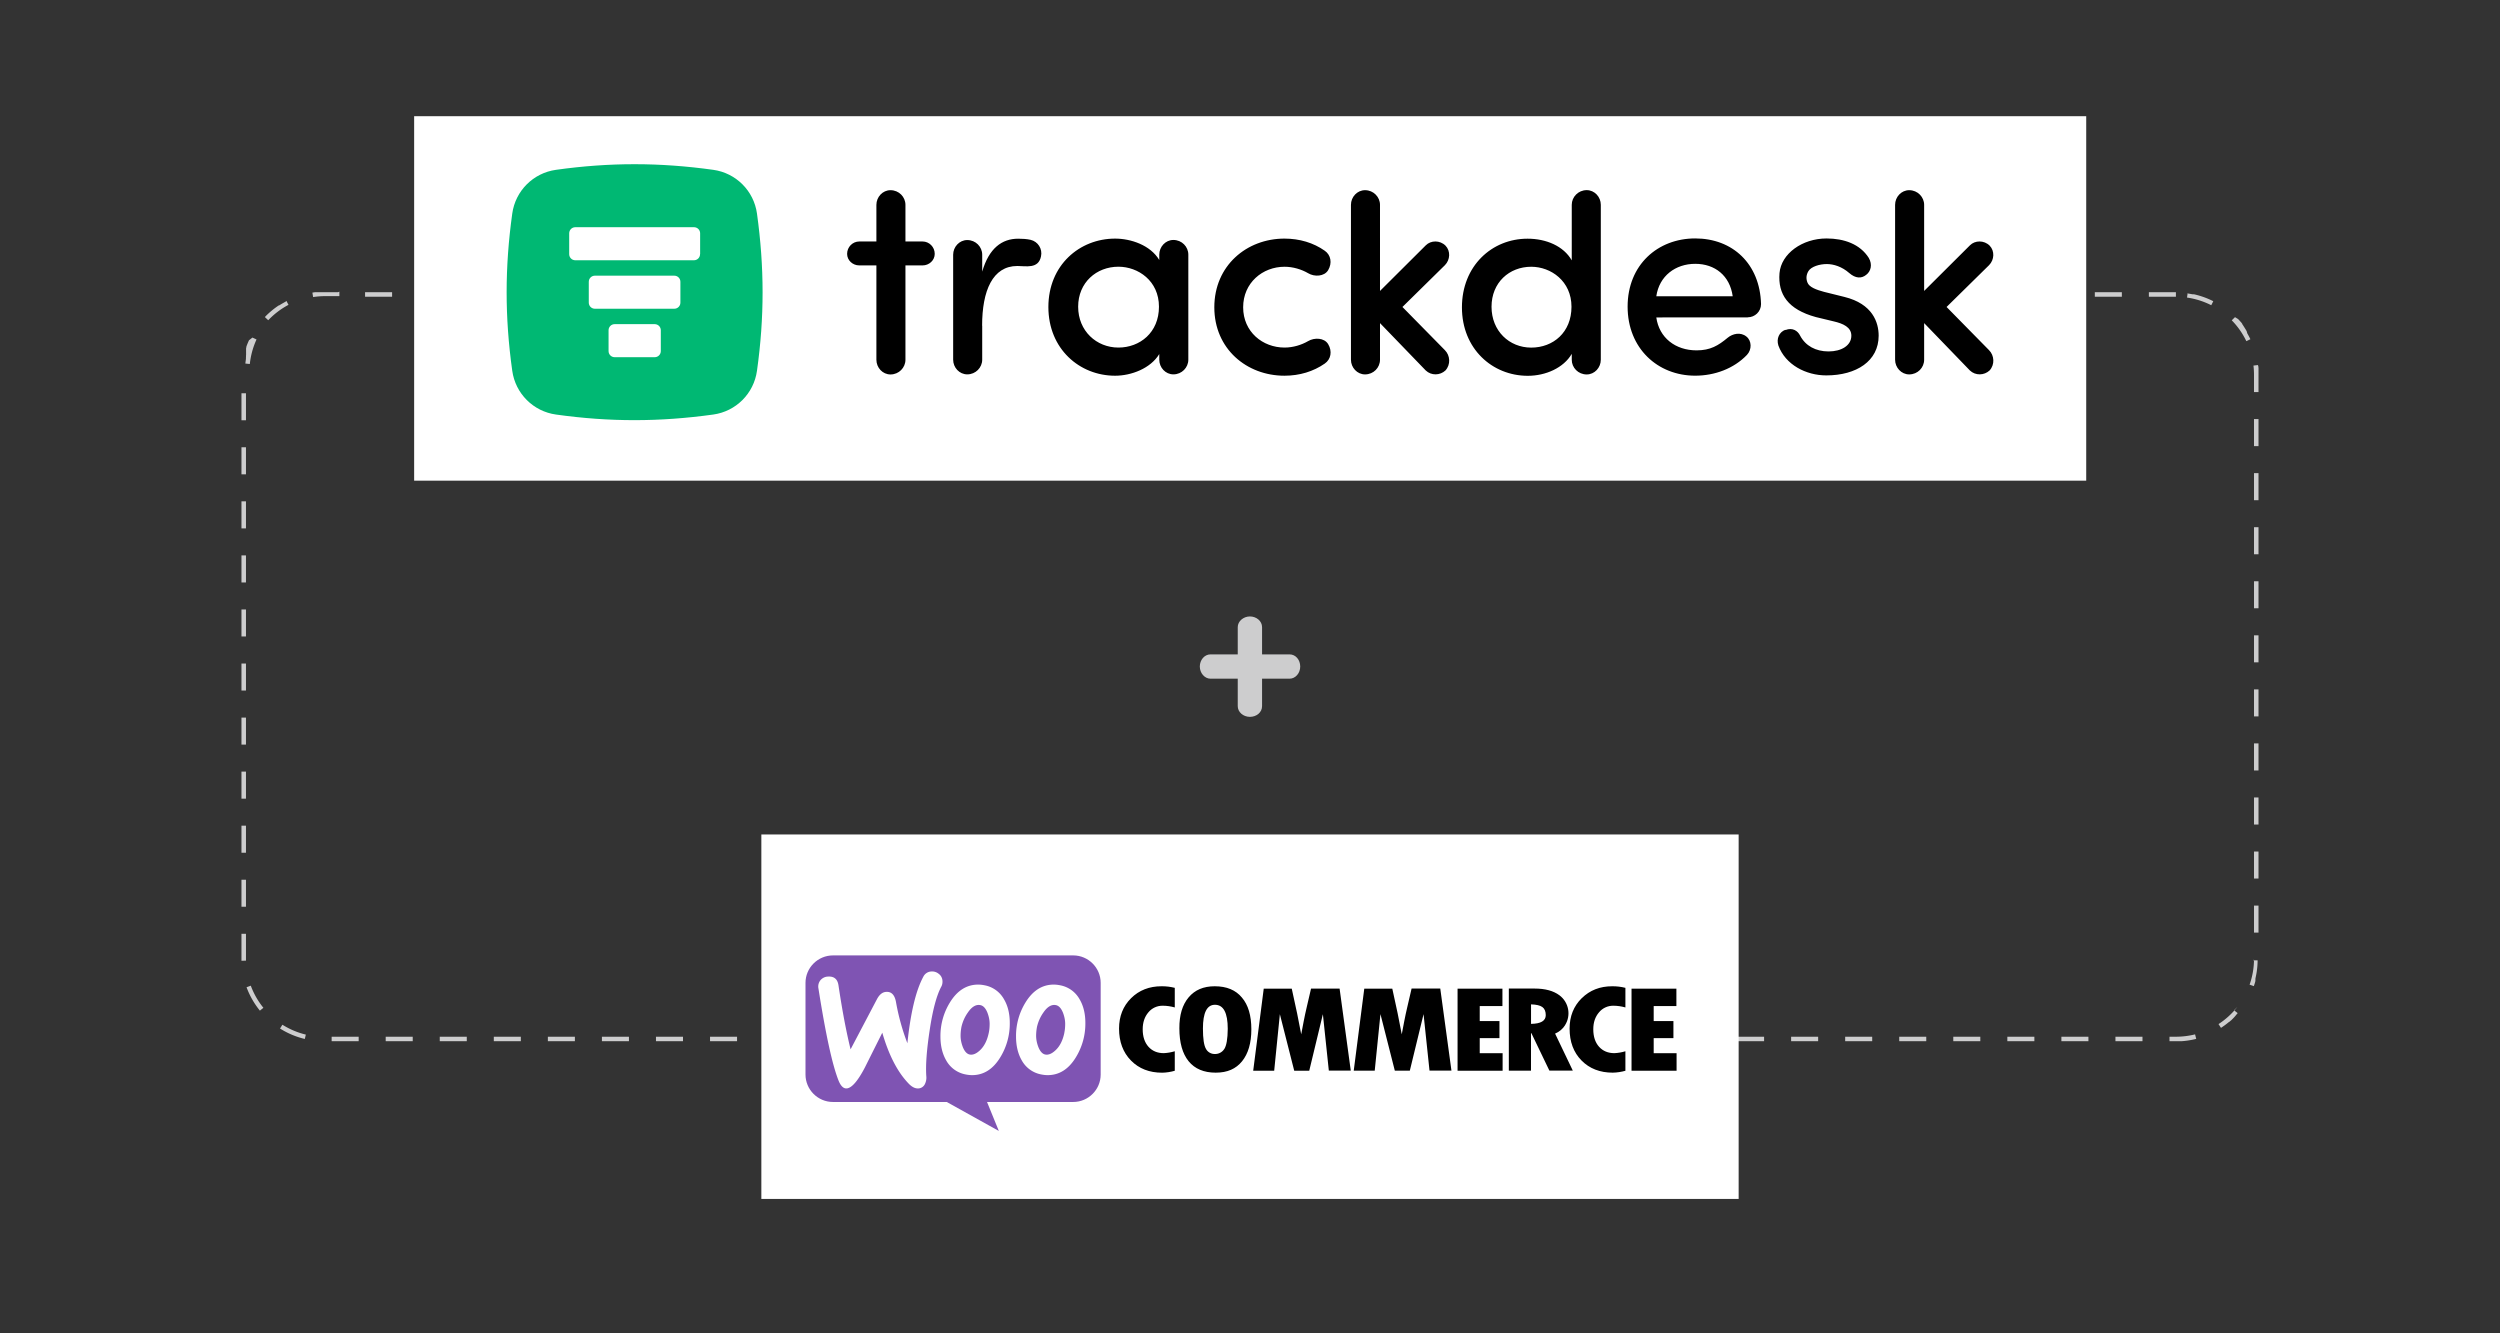
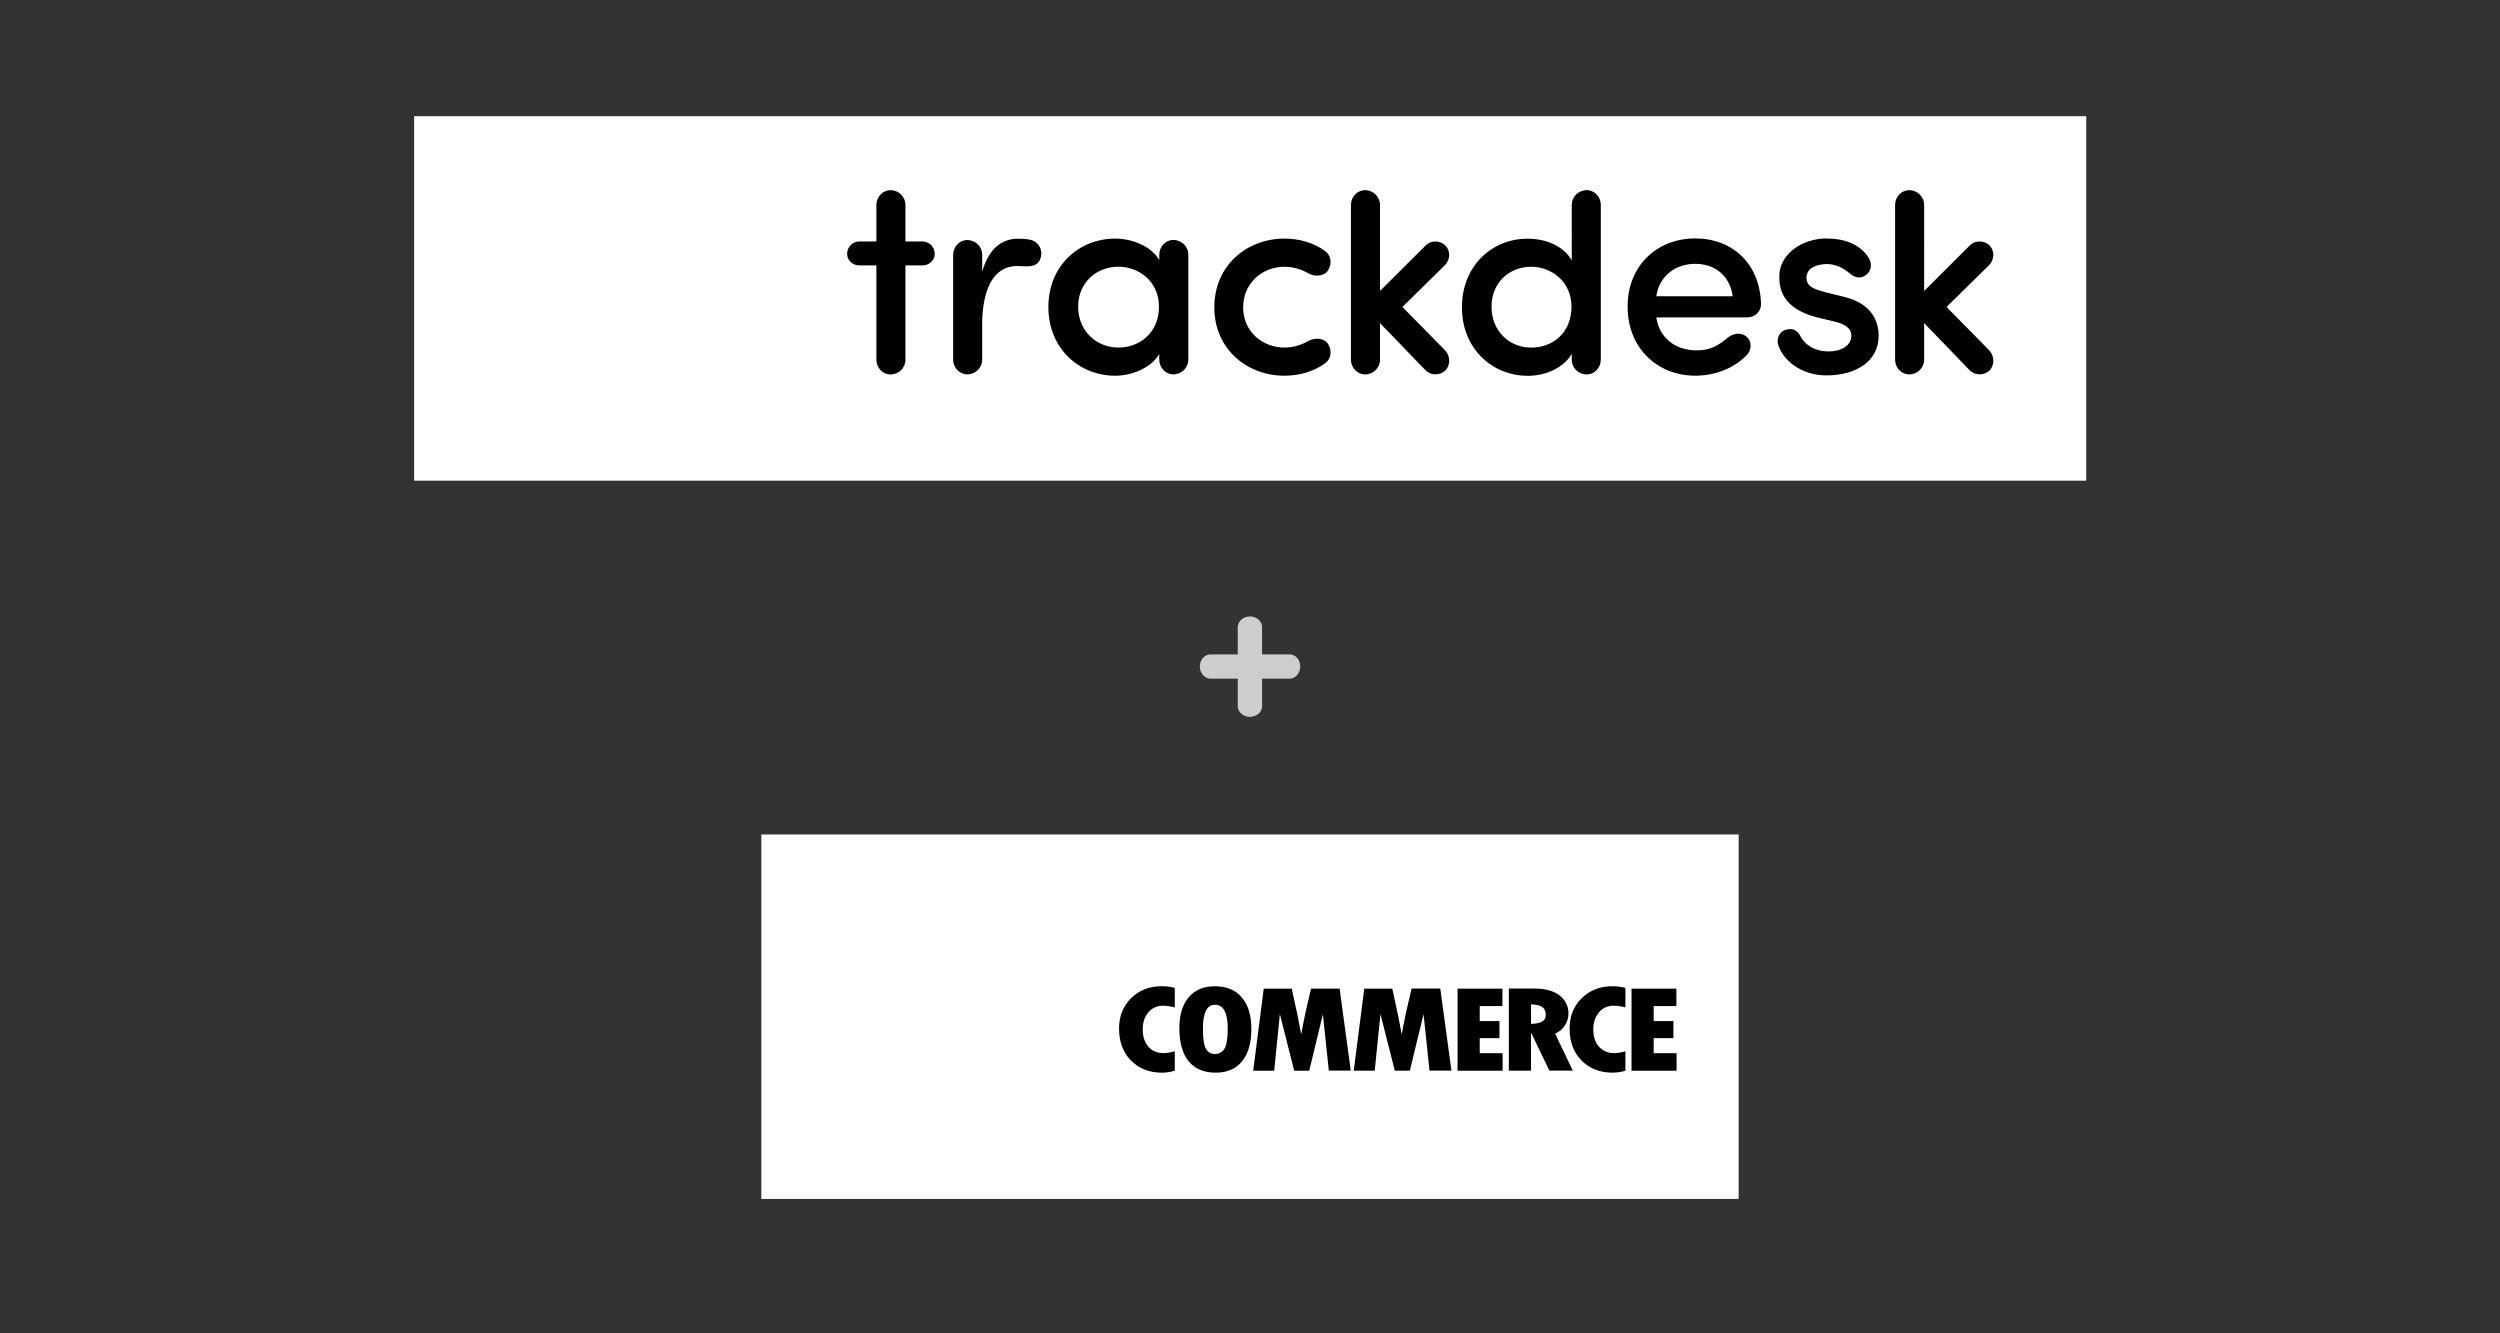
<svg xmlns="http://www.w3.org/2000/svg" viewBox="0 0 555 296">
  <rect x="0" y="0" width="555" height="296" fill="#333333" stroke="none" />
-   <path d="M483.05 64.87h-6v1h6v-1zm-12 0h-6v1h6v-1zm-12 0h-6v1h6v-1zm-12 0h-6v1h6v-1zm-12 0h-6v1h6v-1zm-12 0h-6v1h6v-1zm-12 0h-6v1h6v-1zm-12 0h-6v1h6v-1zm-12 0h-6v1h6v-1zm-12 0h-6v1h6v-1zm-12 0h-6v1h6v-1zm-12 0h-6v1h6v-1zm-12 0h-6v1h6v-1zm-12 0h-6v1h6v-1zm-12 0h-6v1h6v-1zm-12 0h-6v1h6v-1zm-12 0h-6v1h6v-1zm-12 0h-6v1h6v-1zm-12 0h-6v1h6v-1zm-12 0h-6v1h6v-1zm-12 0h-6v1h6v-1zm-12 0h-6v1h6v-1zm-12 0h-6v1h6v-1zm-12 0h-6v1h6v-1zm-12 0h-6v1h6v-1zm-12 0h-6v1h6v-1zm-12 0h-6v1h6v-1zm-12 0h-6v1h6v-1zm-12 0h-6v1h6v-1zm-12 0h-6v1h6v-1zm-12 0h-6v1h6v-1zm-12 0h-6v1h6v-1zm-12 0h-6v1h6v-1zm-12 0h-6v1h6v-1zm-12 0H69.97c-.03 0-.06 0-.09.01-.18.02-.35.05-.53.08l.16.99c.89-.14 1.81-.21 2.72-.21h3.11v-1zm-11.66 2.11c-.45.24-.88.49-1.31.76 0 0-.01 0-.02.01 0 0-.01 0-.02.01-.02 0-.03.02-.05.03 0 0-.01 0-.02.01h-.04s-.02 0-.02.01h-.04a18.88 18.88 0 0 0-2.85 2.34l-.02.02-.02.02-.06.06-.01.01-.01.01-.01.01v.02s0 .01-.01.02v.01l-.01.01-.01.01-.01.01c-.01.01-.02.02-.03.04l.73.69c1.31-1.38 2.82-2.53 4.5-3.42l-.47-.88zm-8.11 8.56c-.18.39-.35.79-.5 1.19s-.03.09-.05.13v.02c-.01.03-.02.06-.03.08V77c0 .02-.01.04-.02.06v.06c0 .02-.01.04-.02.06v.05c0 .02-.01.04-.02.05v.04c0 .01 0 .02-.01.03V78.79c0 .02 0 .04-.01.05v.06c0 .02 0 .04-.01.05V79.21c0 .02 0 .04-.01.05V79.57c0 .03 0 .06-.01.08v.06c0 .03 0 .06-.01.08s0 .02 0 .03c-.04.29-.08.59-.11.89l.99.1c.2-1.89.7-3.72 1.49-5.45l-.91-.42zm-.67 11.76h-1v6h1v-6zm0 12h-1v6h1v-6zm0 12h-1v6h1v-6zm0 12h-1v6h1v-6zm0 12h-1v6h1v-6zm0 12h-1v6h1v-6zm0 12h-1v6h1v-6zm0 12h-1v6h1v-6zm0 12h-1v6h1v-6zm0 12h-1v6h1v-6zm0 12h-1v5.99l1-.03v-5.97zm1.07 11.52-.94.35c.7 1.9 1.71 3.65 2.96 5.19l.78-.63c-1.2-1.48-2.14-3.13-2.8-4.91zm7.02 8.66-.53.85c1.67 1.06 3.53 1.85 5.5 2.32l.23-.97c-1.84-.44-3.59-1.18-5.2-2.19zm16.93 2.67h-6v1h6v-1zm12 0h-6v1h6v-1zm12 0h-6v1h6v-1zm12 0h-6v1h6v-1zm12 0h-6v1h6v-1zm12 0h-6v1h6v-1zm12 0h-6v1h6v-1zm12 0h-6v1h6v-1zm12 0h-6v1h6v-1zm12 0h-6v1h6v-1zm12 0h-6v1h6v-1zm12 0h-6v1h6v-1zm12 0h-6v1h6v-1zm12 0h-6v1h6v-1zm12 0h-6v1h6v-1zm12 0h-6v1h6v-1zm12 0h-6v1h6v-1zm12 0h-6v1h6v-1zm12 0h-6v1h6v-1zm12 0h-6v1h6v-1zm12 0h-6v1h6v-1zm12 0h-6v1h6v-1zm12 0h-6v1h6v-1zm12 0h-6v1h6v-1zm12 0h-6v1h6v-1zm12 0h-6v1h6v-1zm12 0h-6v1h6v-1zm12 0h-6v1h6v-1zm12 0h-6v1h6v-1zm12 0h-6v1h6v-1zm12 0h-6v1h6v-1zm12 0h-6v1h6v-1zm12 0h-6v1h6v-1zm12 0h-6v1h6v-1zm11.71-.53c-1.39.35-2.84.53-4.29.53h-1.42v1H484.29c1.12-.08 2.21-.25 3.27-.52l-.25-.97zm9.34-6.08a17.376 17.376 0 0 1-4.17 3.81l.55.84c.48-.32.95-.65 1.4-1.01.03-.02.06-.05.09-.07l.02-.02.02-.02c.03-.02.06-.05.08-.07 0 0 .01 0 .02-.01 0 0 .01 0 .02-.01l.02-.02c.01-.01.03-.02.04-.03 0 0 .01 0 .02-.01 0 0 .01 0 .02-.01 0 0 .01 0 .02-.01s.03-.02.04-.03l.02-.02s.01 0 .02-.01l.02-.01s.01 0 .02-.01.03-.02.04-.03c0 0 .01 0 .02-.01l.01-.01.01-.01.01-.01c.01-.01.03-.02.04-.03 0 0 .01 0 .01-.01l.01-.01.01-.01s.01 0 .02-.01l.02-.02.02-.02.01-.01.01-.01.01-.01.02-.02.02-.02s.01 0 .02-.01l.01-.01.01-.01s.01 0 .02-.01l.02-.02.02-.02s.01 0 .02-.01l.01-.01.01-.01.01-.01c.01-.01.03-.02.04-.04l.01-.01.01-.01.01-.01s.01 0 .01-.01l.02-.02.02-.02.01-.01.01-.01.01-.01.02-.02.02-.02.01-.01.01-.01.01-.01.01-.01.02-.02.02-.02.01-.01.01-.01.01-.01.01-.01.04-.04.01-.01.01-.01.01-.01.01-.02.02-.02.02-.02.01-.01.01-.01.01-.01.02-.02.02-.02.02-.02.01-.01.01-.01.01-.01c.01-.01.02-.03.04-.04 0 0 .01-.01.01-.02l.01-.01.01-.01.02-.02c.01-.01.02-.03.04-.04l.02-.02s0-.01.01-.02l.01-.01.02-.02c.01-.01.02-.03.04-.04 0 0 0-.01.01-.02l.01-.01s0-.01.01-.01c.01-.01.02-.03.04-.04l.02-.02s0-.01.01-.02c0 0 0-.01.01-.02 0 0 0-.01.01-.01.01-.01.02-.03.03-.04 0 0 0-.01.01-.02l.01-.01.01-.01s0-.01.01-.02.02-.03.03-.04l.01-.01.01-.01.01-.01.02-.02c.01-.01.02-.03.03-.04l.01-.01.01-.01s0-.01.01-.01c.01-.01.02-.03.03-.04l.02-.02.01-.01.01-.01.01-.01s0-.01.01-.02l.02-.02.01-.01.01-.01.01-.01.01-.01.02-.02s0-.01.01-.02v-.03l.01-.01.02-.02.01-.01v-.02l-.79-.62zm3.71-10.51c-.02 1.91-.35 3.78-.98 5.56l.94.33c.1-.28.19-.56.28-.85s0-.01 0-.02.02-.06.03-.09v-.04s.01-.04.02-.06v-.04c0-.02.01-.04.02-.06V217.31c0-.02 0-.04.01-.05v-.04c0-.03.01-.05.02-.08v-.02c0-.04.02-.07.02-.11.28-1.23.43-2.5.44-3.81h-1zm1-11.99h-1v6h1v-6zm0-12h-1v6h1v-6zm0-12h-1v6h1v-6zm0-12h-1v6h1v-6zm0-12h-1v6h1v-6zm0-12h-1v6h1v-6zm0-12h-1v6h1v-6zm0-12h-1v6h1v-6zm0-12h-1v6h1v-6zm0-12h-1v6h1v-6zm-.13-12-.99.12c.08.68.12 1.37.12 2.06v3.82h1V81.73c-.01-.13-.03-.27-.04-.4zm-5.09-10.63-.72.7c1.33 1.36 2.42 2.92 3.24 4.63l.9-.43c-.2-.42-.42-.83-.65-1.23 0 0 0-.01-.01-.02 0 0 0-.01-.01-.02-.01-.03-.03-.05-.04-.08v-.06c-.01-.02-.02-.03-.03-.05v-.05c0-.02-.02-.03-.03-.05v-.05s0-.01-.01-.02c0 0 0-.01-.01-.02v-.04s0-.01-.01-.02c0 0 0-.01-.01-.02 0 0 0-.01-.01-.02 0 0 0-.01-.01-.02v-.02s0-.01-.01-.02c0 0 0-.01-.01-.02s0-.02-.01-.02c0 0 0-.01-.01-.02 0 0 0-.01-.01-.02 0 0 0-.01-.01-.02 0 0 0-.01-.01-.02-.01-.02-.02-.03-.03-.04 0 0 0-.01-.01-.02 0 0 0-.01-.01-.02 0 0 0-.01-.01-.02-.01-.02-.03-.04-.04-.07 0 0 0-.01-.01-.02 0 0 0-.01-.01-.02 0 0 0-.01-.01-.02 0-.01-.02-.03-.03-.04 0 0 0-.01-.01-.02 0 0 0-.01-.01-.02 0 0 0-.01-.01-.02-.02-.02-.03-.04-.05-.07 0 0 0-.01-.01-.02 0 0 0-.01-.01-.02 0 0 0-.01-.01-.02-.02-.02-.03-.04-.05-.07 0 0 0-.01-.01-.02 0 0 0-.01-.01-.02 0 0 0-.01-.01-.02-.02-.02-.03-.04-.05-.07 0 0 0-.01-.01-.02 0 0 0-.01-.01-.02l-.06-.09s0-.01-.01-.02c0 0 0-.01-.01-.02-.02-.02-.03-.04-.05-.07 0 0 0-.01-.01-.02s0-.02-.01-.02c0 0 0-.01-.01-.02s-.02-.03-.03-.04c0 0 0-.01-.01-.02 0 0 0-.01-.01-.02 0 0 0-.01-.01-.02l-.02-.02c-.01-.01-.02-.03-.03-.04 0 0 0-.01-.01-.02 0 0 0-.01-.01-.02 0 0 0-.01-.01-.02s-.02-.03-.03-.05c0 0 0-.01-.01-.02l-.01-.01-.01-.01s0-.01-.01-.02-.02-.03-.03-.04l-.01-.01-.01-.01v-.01l-.01-.01-.02-.02-.01-.02v-.04l-.02-.02v-.05s-.01-.02-.02-.03l-.01-.01-.01-.01-.01-.01-.01-.01c-.01-.02-.03-.03-.04-.05 0 0 0-.01-.01-.02 0 0 0-.01-.01-.02 0 0 0-.01-.01-.02-.03-.03-.05-.06-.08-.09-.23-.26-.46-.51-.7-.76zm-10.51-5.34-.14.99c1.88.27 3.69.84 5.38 1.7l.45-.89c-1.3-.66-2.69-1.17-4.15-1.51-.03 0-.06-.01-.09-.02s-.01 0-.02 0h-.04c-.02 0-.04 0-.06-.01H486.72c-.32-.06-.64-.12-.97-.17z" fill="#cdcdce" />
  <path fill="#fff" d="M91.94 25.8h371.2v80.91H91.94zM169.02 185.25h216.96v80.91H169.02z" />
-   <path d="M158.33 92.03c-11.9 1.65-22.98 1.67-34.89 0-5.06-.7-9.02-4.66-9.72-9.72-1.67-11.92-1.65-23.02 0-34.89.7-5.06 4.66-9.02 9.72-9.72 11.92-1.67 23.02-1.65 34.89 0 5.06.7 9.02 4.66 9.72 9.72 1.65 11.9 1.67 22.98 0 34.89-.7 5.06-4.66 9.02-9.72 9.72z" fill="#00b873" />
-   <path d="M149.69 68.54h-17.62c-.76 0-1.36-.61-1.36-1.36v-4.62c0-.76.61-1.36 1.36-1.36h17.62c.76 0 1.36.61 1.36 1.36v4.62c0 .76-.61 1.36-1.36 1.36zm5.74-12.12V51.8c0-.76-.61-1.36-1.36-1.36h-26.35c-.76 0-1.36.61-1.36 1.36v4.62c0 .76.61 1.36 1.36 1.36h26.33c.76 0 1.36-.61 1.36-1.36h.02zm-8.73 21.52v-4.62c0-.76-.61-1.36-1.36-1.36h-8.88c-.76 0-1.36.61-1.36 1.36v4.62c0 .76.61 1.36 1.36 1.36h8.88c.76 0 1.36-.61 1.36-1.36z" fill="#fff" />
  <path d="M194.56 58.92h-3.81c-1.44 0-2.69-1.12-2.69-2.56 0-1.55 1.25-2.75 2.69-2.75h3.81v-8.13c0-1.74 1.38-3.26 3.13-3.26 1.88 0 3.32 1.5 3.32 3.26v8.13h3.81c1.44 0 2.69 1.19 2.69 2.75 0 1.44-1.25 2.56-2.69 2.56h-3.81v20.95c0 1.74-1.44 3.26-3.32 3.26-1.74 0-3.13-1.5-3.13-3.26V58.92zm23.49 13.37v7.56c0 1.74-1.44 3.26-3.32 3.26-1.74 0-3.13-1.5-3.13-3.26v-23.3c0-1.74 1.38-3.26 3.13-3.26 1.88 0 3.32 1.5 3.32 3.26v3.75c1.5-5.19 4.38-7.31 7.99-7.31.93 0 1.88.06 2.75.25 1.63.38 2.69 2.01 2.31 3.69-.57 2.82-3.37 2.12-5.25 2.12-5.49 0-7.82 5.49-7.82 13.26l.02-.02zm39.31 6.31c-1.93 3.18-6.19 4.81-9.81 4.81-7.88 0-14.81-5.95-14.81-15.25s6.93-15.19 14.81-15.19c3.5 0 7.82 1.44 9.81 4.75v-1.19c0-1.74 1.38-3.26 3.13-3.26 1.88 0 3.32 1.5 3.32 3.26v23.32c0 1.74-1.44 3.26-3.32 3.26-1.74 0-3.13-1.5-3.13-3.26V78.6zm-9.07-1.44c4.75 0 9-3.32 9-9.07s-4.62-8.88-9-8.88c-4.87 0-8.94 3.5-8.94 8.88s4.07 9.07 8.94 9.07zm36.86-24.19c3.37 0 6.44.93 8.94 2.69 1.38.95 1.69 2.75.76 4.32-.87 1.44-3.07 1.5-4.43.68-1.5-.87-3.37-1.44-5.25-1.44-4.87 0-9.19 3.56-9.19 9s4.32 8.94 9.19 8.94c1.88 0 3.75-.57 5.25-1.44 1.38-.81 3.56-.76 4.43.68.95 1.57.63 3.37-.76 4.32-2.5 1.74-5.57 2.69-8.94 2.69-8.37 0-15.57-5.95-15.57-15.19s7.18-15.25 15.57-15.25zm63.78-7.5c0-1.74 1.44-3.26 3.32-3.26 1.74 0 3.13 1.5 3.13 3.26v34.4c0 1.74-1.38 3.26-3.13 3.26-1.88 0-3.32-1.5-3.32-3.26v-1.31c-1.82 3.13-5.82 4.87-9.76 4.87-7.88 0-14.62-6-14.62-15.19s6.63-15.25 14.57-15.25c4.13 0 7.99 1.63 9.81 4.81V45.47zm-9 13.75c-4.87 0-8.81 3.5-8.81 8.88s3.94 9.07 8.81 9.07 8.94-3.37 8.94-9.07-4.57-8.88-8.94-8.88zm48.1 11.25H367.7c.63 4.51 4.24 7.31 8.94 7.31 3.07 0 4.81-1.06 6.93-2.82 1.06-.87 2.82-1.31 4.13-.25 1.19.93 1.25 2.88.13 4.07-2.94 3.07-7.2 4.62-11.5 4.62-8.32 0-15-6.06-15-15.33s6.69-15.14 15-15.14 14.38 5.63 14.62 14.57c0 1.69-1.38 2.94-2.94 2.94v.02zm-3.37-4.7c-.63-4.57-3.94-7.2-8.32-7.2s-7.99 2.69-8.64 7.2h16.95zm11.71 7.5c1.57-.63 2.75.19 3.26 1.25 1.19 2.25 3.45 3.5 6.31 3.5s5.06-1.31 5.06-3.5c0-1.88-1.82-2.69-3.94-3.18l-3.94-.95c-6.19-1.69-8.45-5.06-8.07-9.76.38-4.32 5.06-7.69 10.44-7.69 3.88 0 7.44 1.25 9.38 4.32.87 1.5.44 2.99-.57 3.75-1.06.87-2.37.81-3.75-.38-1.63-1.44-3.5-2.01-5-2.01-1.63 0-3.45.57-4.07 1.55-.49.81-.57 1.63-.25 2.5.38 1.12 2.12 1.69 3.69 2.12l4.51 1.12c6.31 1.55 7.63 5.68 7.63 8.62 0 5.63-4.94 8.81-11.63 8.81-4.51 0-9.07-2.37-10.63-6.63-.49-1.55.19-2.99 1.55-3.5l.02.06zm-85.02-5.13 9.43-9.28c1.17-1.19 1.27-3.13.13-4.32-1.25-1.25-3.26-1.21-4.38-.08l-10.17 10.13V45.48c0-1.74-1.44-3.26-3.32-3.26-1.74 0-3.13 1.5-3.13 3.26v34.38c0 1.74 1.38 3.26 3.13 3.26 1.88 0 3.32-1.5 3.32-3.26v-8.13l10.15 10.51c1.25 1.19 3.18 1.12 4.38 0 1.19-1.31 1.06-3.32-.13-4.51l-9.43-9.59.02-.02zm120.8 0 9.43-9.28c1.17-1.19 1.27-3.13.13-4.32-1.25-1.25-3.26-1.21-4.38-.08l-10.17 10.13V45.48c0-1.74-1.44-3.26-3.32-3.26-1.74 0-3.13 1.5-3.13 3.26v34.38c0 1.74 1.38 3.26 3.13 3.26 1.88 0 3.32-1.5 3.32-3.26v-8.13l10.15 10.51c1.25 1.19 3.18 1.12 4.38 0 1.19-1.31 1.06-3.32-.13-4.51l-9.43-9.59.02-.02z" />
  <path d="M280.18 145.27h6.09c1.38 0 2.38 1.22 2.38 2.7s-1.06 2.7-2.38 2.7h-6.09v6.09c0 1.38-1.22 2.38-2.7 2.38s-2.7-1.06-2.7-2.38v-6.09h-6.04c-1.32 0-2.38-1.27-2.38-2.7s1.01-2.7 2.38-2.7h6.04v-6.04c0-1.32 1.27-2.38 2.7-2.38s2.7 1.01 2.7 2.38v6.04z" fill="#cdcdce" />
  <path d="M251.1 221.6c-1.78 1.77-2.67 4.02-2.67 6.74 0 2.93.88 5.3 2.65 7.1 1.77 1.8 4.07 2.7 6.93 2.7.95-.02 1.89-.17 2.79-.43v-4.33c-.8.24-1.61.38-2.44.42-1.42 0-2.55-.47-3.4-1.42-.85-.95-1.28-2.25-1.28-3.88 0-1.52.42-2.77 1.26-3.76.78-.95 1.96-1.49 3.19-1.47.9 0 1.8.14 2.67.38v-4.35c-.95-.24-1.94-.36-2.93-.35-2.72 0-4.99.88-6.77 2.65zm18.57-2.65c-2.48 0-4.4.81-5.79 2.46s-2.08 3.93-2.06 6.88c0 3.19.69 5.63 2.06 7.31 1.37 1.68 3.38 2.53 6 2.53s4.49-.85 5.86-2.53c1.37-1.7 2.06-4.05 2.06-7.1s-.69-5.41-2.1-7.05c-1.37-1.66-3.38-2.5-6.03-2.5zm2.13 13.91c-.45.73-1.27 1.16-2.11 1.13-.81.02-1.58-.42-1.96-1.13-.45-.75-.68-2.25-.68-4.52 0-3.52.88-5.28 2.67-5.28 1.89 0 2.84 1.78 2.84 5.34-.02 2.24-.28 3.71-.76 4.47zm19.25-13.39-.95 4.09c-.24 1.06-.49 2.13-.69 3.22l-.54 2.84c-.52-2.82-1.21-6.22-2.1-10.14h-6.22l-2.34 18.23h4.66l1.26-12.56 3.19 12.56h3.33l3.03-12.56 1.32 12.53h4.87l-2.48-18.21h-6.34zm22.32 0-.95 4.09c-.24 1.06-.49 2.13-.69 3.22l-.54 2.84c-.52-2.82-1.21-6.22-2.1-10.14h-6.22l-2.34 18.21h4.66l1.27-12.56 3.19 12.56h3.33l3.05-12.55 1.32 12.53h4.87l-2.48-18.21h-6.36zm15.13 11h4.38v-3.79h-4.38v-3.34h5.04v-3.86h-9.96v18.23h10v-3.9h-5.08v-3.33zm18.94-2.88c1.39-2.2.83-5.09-1.25-6.64-1.33-.99-3.17-1.49-5.49-1.49h-5.74v18.23h4.92v-8.32h.09l3.99 8.3h5.2l-3.93-8.21c.92-.38 1.7-1.04 2.22-1.87zm-7.55-.29v-4.33c1.16.03 2.01.23 2.51.59s.76.97.76 1.8c0 1.26-1.09 1.91-3.27 1.94zm11.25-5.7c-1.79 1.77-2.69 4.02-2.69 6.74 0 2.93.88 5.3 2.65 7.09 1.77 1.8 4.09 2.7 6.93 2.7.95-.02 1.89-.16 2.81-.42v-4.33c-.8.24-1.61.38-2.44.42-1.42 0-2.55-.47-3.41-1.42-.85-.95-1.28-2.25-1.28-3.88 0-1.52.42-2.77 1.27-3.76.78-.95 1.96-1.49 3.19-1.47.9 0 1.8.14 2.67.38v-4.35c-.95-.24-1.94-.36-2.93-.35-2.72 0-4.97.88-6.76 2.65zm15.98 12.18v-3.31h4.38v-3.79h-4.38v-3.34h5.04v-3.86h-9.96v18.23h10v-3.9h-5.08v-.02z" />
-   <path d="M184.93 212.1h53.32c3.36 0 6.1 2.74 6.1 6.1v20.34c0 3.36-2.74 6.1-6.1 6.1h-19.13l2.62 6.43-11.56-6.43h-25.26c-3.36 0-6.1-2.74-6.1-6.1V218.2c0-3.36 2.74-6.1 6.12-6.1z" fill="#7f54b3" fill-rule="evenodd" />
-   <path d="M182.12 217.63c.42-.5 1.02-.81 1.68-.83 1.35-.09 2.13.55 2.34 1.92.83 5.58 1.73 10.33 2.69 14.23l5.87-11.16c.54-1 1.2-1.54 2.01-1.59 1.18-.09 1.91.66 2.2 2.25.55 3.12 1.4 6.19 2.53 9.15.71-6.79 1.89-11.71 3.53-14.75.33-.69 1-1.14 1.77-1.18.61-.05 1.21.14 1.68.54.49.36.78.94.81 1.54.03.45-.05.9-.26 1.28-1.04 1.94-1.91 5.16-2.58 9.67-.66 4.35-.92 7.76-.75 10.21.07.61-.05 1.21-.31 1.75-.26.55-.81.94-1.42.97-.71.05-1.4-.28-2.11-.99-2.5-2.55-4.47-6.34-5.93-11.38-1.72 3.43-3.01 6.01-3.86 7.71-1.58 3.03-2.93 4.57-4.04 4.66-.73.05-1.35-.55-1.85-1.84-1.37-3.5-2.84-10.28-4.42-20.32-.14-.66.02-1.32.42-1.84zM222.89 221.84a6.23 6.23 0 0 0-4.28-3.1c-.49-.1-.97-.16-1.46-.16-2.56 0-4.66 1.33-6.29 4a14.149 14.149 0 0 0-2.08 7.54c0 2.06.43 3.83 1.28 5.3a6.23 6.23 0 0 0 4.28 3.1c.49.1.97.16 1.46.16 2.58 0 4.68-1.33 6.29-4a14.27 14.27 0 0 0 2.08-7.59c0-2.06-.43-3.81-1.28-5.25zm-3.38 7.43c-.36 1.75-1.04 3.07-2.04 3.97-.78.71-1.51.99-2.17.87-.66-.12-1.18-.71-1.58-1.73-.29-.78-.47-1.59-.47-2.44 0-.66.07-1.32.19-1.96.26-1.14.73-2.22 1.42-3.19.88-1.3 1.82-1.85 2.79-1.65.66.14 1.18.71 1.58 1.73.29.78.47 1.59.47 2.43 0 .66-.05 1.32-.19 1.98zM239.67 221.84a6.23 6.23 0 0 0-4.28-3.1c-.49-.1-.97-.16-1.46-.16-2.56 0-4.66 1.33-6.29 4a14.149 14.149 0 0 0-2.08 7.54c0 2.06.43 3.83 1.28 5.3a6.23 6.23 0 0 0 4.28 3.1c.49.1.97.16 1.46.16 2.58 0 4.68-1.33 6.29-4a14.27 14.27 0 0 0 2.08-7.59c0-2.06-.43-3.81-1.28-5.25zm-3.38 7.43c-.36 1.75-1.04 3.07-2.05 3.97-.78.71-1.51.99-2.17.87-.66-.12-1.18-.71-1.58-1.73-.29-.78-.47-1.59-.47-2.44 0-.66.07-1.32.19-1.96.26-1.14.73-2.22 1.42-3.19.88-1.3 1.82-1.85 2.79-1.65.66.14 1.18.71 1.58 1.73.29.78.47 1.59.47 2.43 0 .66-.05 1.32-.19 1.98z" fill="#fff" />
</svg>